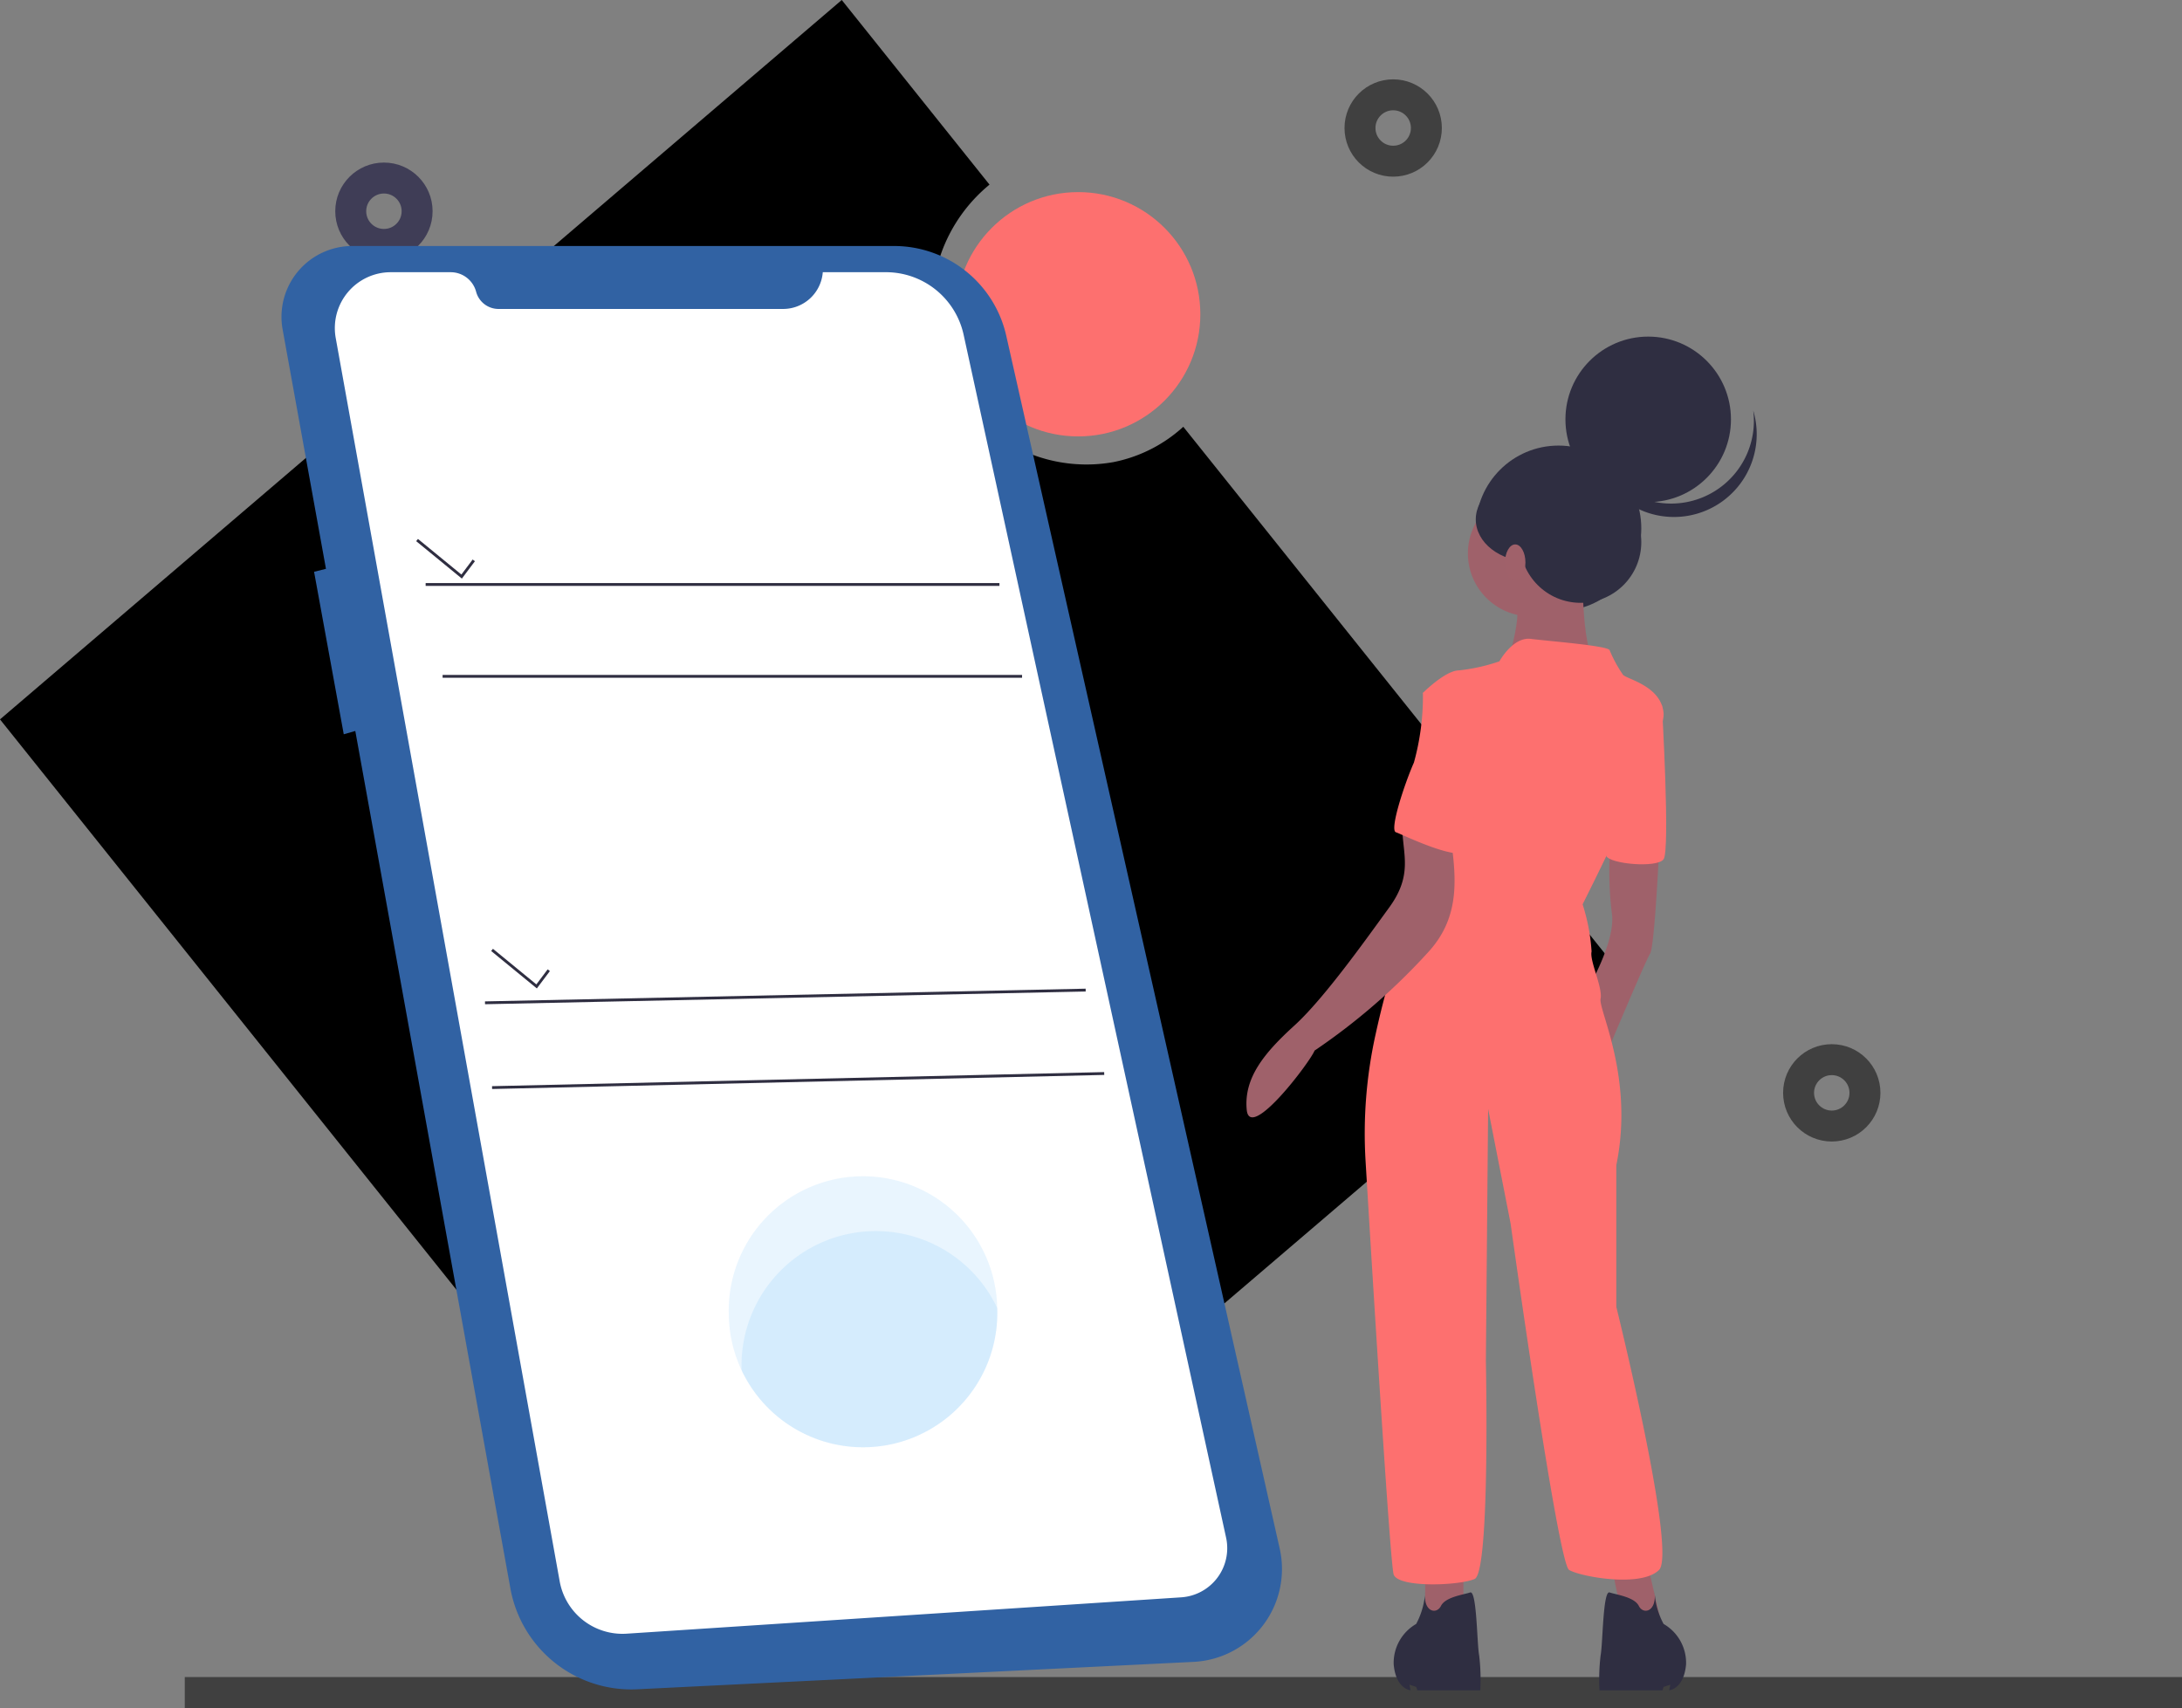
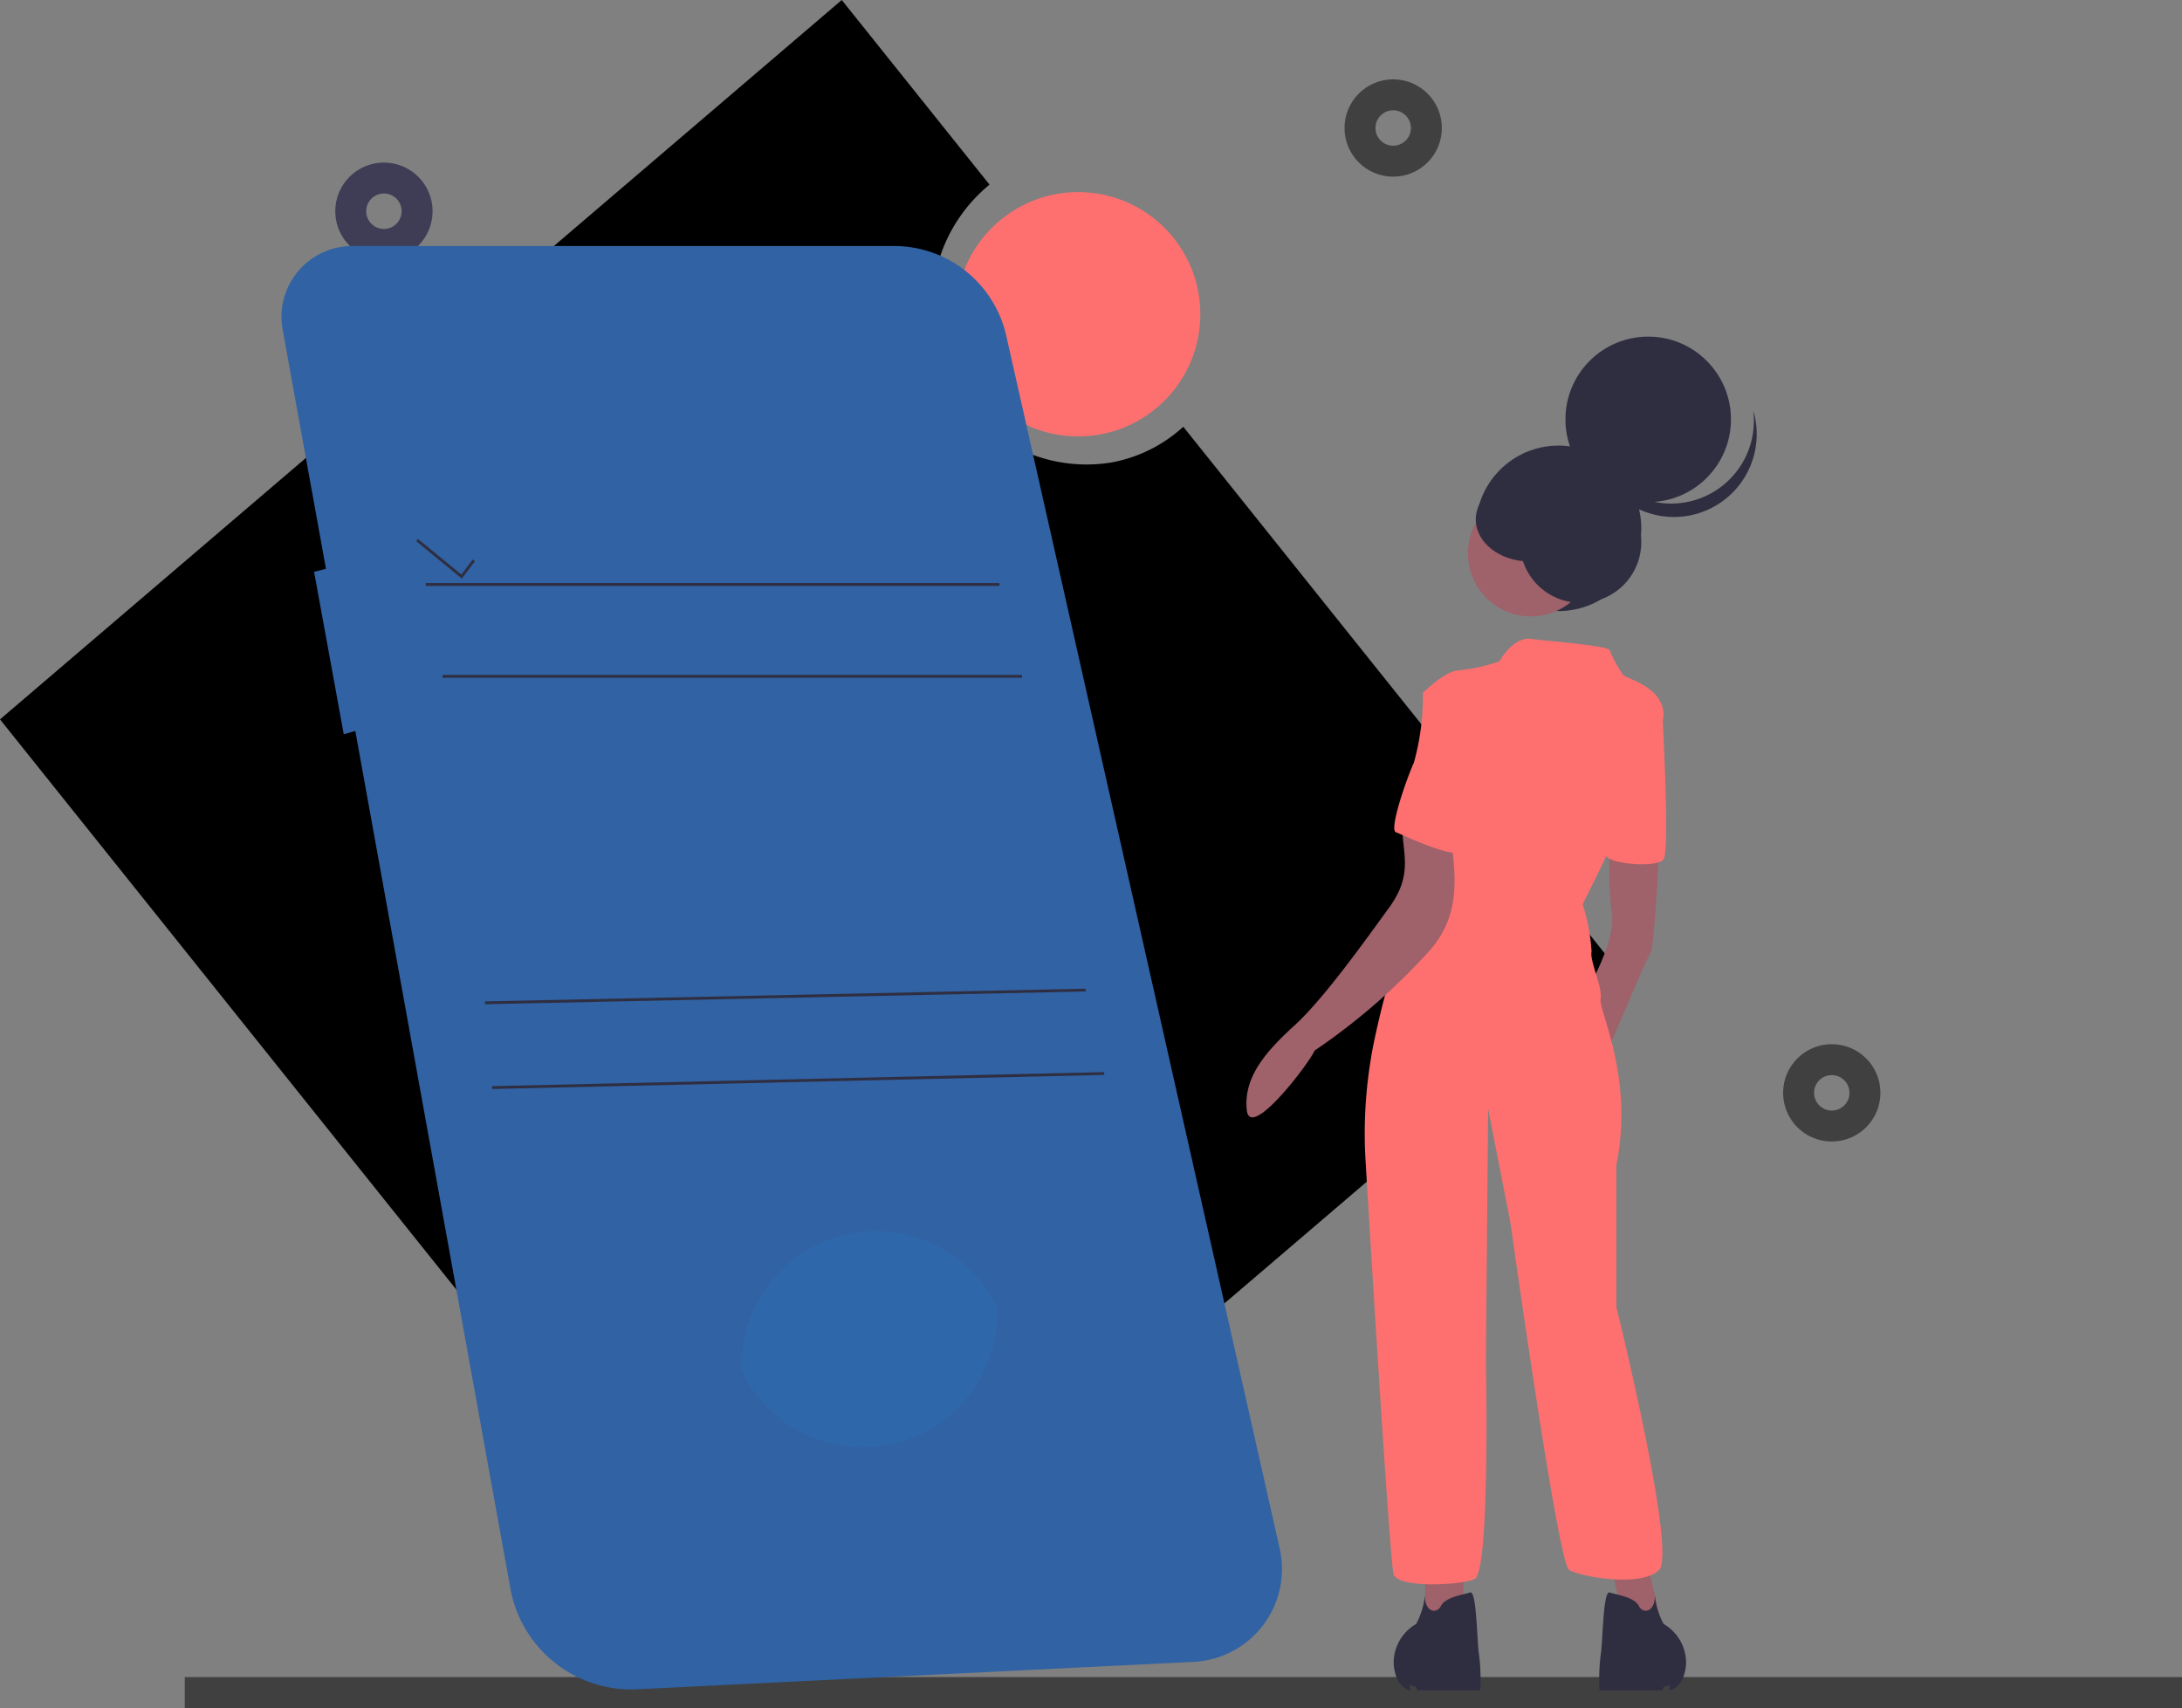
<svg xmlns="http://www.w3.org/2000/svg" width="141" height="110.376" viewBox="0 0 141 110.376">
  <rect x="0" y="0" width="141" height="110.376" fill="#808080" stroke="none" />
  <defs>
    <linearGradient id="prefix__linear-gradient" x1=".5" x2=".5" y2="1" gradientUnits="objectBoundingBox">
      <stop offset="0" stop-color="#92a8c6" />
      <stop offset="1" stop-color="#efefef" />
    </linearGradient>
    <style>
            .prefix__cls-2{fill:none;stroke-miterlimit:10;stroke-width:2px;stroke:#404040}.prefix__cls-4{fill:#fd706f}.prefix__cls-7{fill:#2f2e41}.prefix__cls-8{fill:#2196f3;opacity:.1}.prefix__cls-9{fill:#9f616a}
        </style>
  </defs>
  <g id="prefix__undraw_Mobile_app_p3ts">
    <path id="prefix__Path_2553" d="M195.387 135.961l-28-34.991a9.4 9.4 0 0 1-4.528 2.287 9.925 9.925 0 0 1-11.5-8.041 10.156 10.156 0 0 1 3.506-9.893l-9.548-11.931-54.394 46.488 50.07 62.569z" data-name="Path 2553" transform="translate(-90.923 -73.392)" />
    <path id="prefix__Line_16" d="M0 0L129.06 0" class="prefix__cls-2" data-name="Line 16" transform="translate(11.94 109.376)" />
    <circle id="prefix__Ellipse_109" cx="2.145" cy="2.145" r="2.145" class="prefix__cls-2" data-name="Ellipse 109" transform="translate(87.882 6.127)" />
    <circle id="prefix__Ellipse_110" cx="2.145" cy="2.145" r="2.145" class="prefix__cls-2" data-name="Ellipse 110" transform="translate(116.223 68.477)" />
    <circle id="prefix__Ellipse_111" cx="2.145" cy="2.145" r="2.145" data-name="Ellipse 111" transform="translate(22.664 11.505)" style="stroke:#3f3d56;fill:none;stroke-miterlimit:10;stroke-width:2px" />
    <circle id="prefix__Ellipse_112" cx="7.894" cy="7.894" r="7.894" class="prefix__cls-4" data-name="Ellipse 112" transform="translate(61.777 12.414)" />
    <path id="prefix__Path_2554" d="M220.669 182.771h34.971a7.434 7.434 0 0 1 7.252 5.8l17.67 78.376a6.008 6.008 0 0 1-5.562 7.321l-35.95 1.771a7.938 7.938 0 0 1-8.2-6.515l-10.023-55.413-.746.213-1.918-10.5.768-.192-2.8-15.468a4.577 4.577 0 0 1 4.542-5.392z" data-name="Path 2554" transform="translate(-197.868 -166.874)" style="fill:#3162a3" />
-     <path id="prefix__Path_2555" d="M271.331 194.4h4.082a5.138 5.138 0 0 1 5.019 4.042l16.961 77.736a3.183 3.183 0 0 1-2.9 3.855l-35.834 2.349A4.123 4.123 0 0 1 254.33 279l-14.473-80.348a3.611 3.611 0 0 1 3.554-4.251h3.872a1.7 1.7 0 0 1 1.646 1.261 1.5 1.5 0 0 0 1.453 1.113h18.384a2.572 2.572 0 0 0 2.565-2.375z" data-name="Path 2555" transform="translate(-218.163 -176.81)" style="fill:#fff" />
    <path id="prefix__Rectangle_509" d="M0 0H37.079V0.183H0z" class="prefix__cls-7" data-name="Rectangle 509" transform="translate(27.505 37.679)" />
    <path id="prefix__Rectangle_510" d="M0 0H37.445V0.183H0z" class="prefix__cls-7" data-name="Rectangle 510" transform="translate(28.601 43.615)" />
    <path id="prefix__Path_2556" d="M187.991 242.219l.843-1.123-.146-.11-.728.971-2.806-2.3-.116.142z" class="prefix__cls-7" data-name="Path 2556" transform="translate(-158.145 -204.829)" />
-     <path id="prefix__Path_2557" d="M221.3 424.452l.843-1.123-.146-.109-.728.971-2.806-2.3-.116.141z" class="prefix__cls-7" data-name="Path 2557" transform="translate(-186.609 -360.577)" />
    <path id="prefix__Rectangle_511" d="M0 0H38.823V0.183H0z" class="prefix__cls-7" data-name="Rectangle 511" transform="rotate(-1.213 3072.212 -1447.88)" />
    <path id="prefix__Rectangle_512" d="M0 0H39.556V0.183H0z" class="prefix__cls-7" data-name="Rectangle 512" transform="matrix(1 -.023 .023 1 31.795 70.191)" />
-     <path id="prefix__Path_2558" d="M414.94 605.231a8.676 8.676 0 0 0 17.352 0c0-.109 0-.216-.006-.324a8.675 8.675 0 1 0-17.348.324z" class="prefix__cls-8" data-name="Path 2558" transform="translate(-367.846 -520.381)" />
    <path id="prefix__Path_2559" d="M420.614 629.429c0 .109 0 .216.006.324a8.677 8.677 0 0 0 16.524-3.7c0-.109 0-.217-.006-.324a8.677 8.677 0 0 0-16.524 3.7z" class="prefix__cls-8" data-name="Path 2559" transform="translate(-372.697 -541.2)" />
    <circle id="prefix__Ellipse_113" cx="5.348" cy="5.348" r="5.348" class="prefix__cls-7" data-name="Ellipse 113" transform="translate(95.364 28.794)" />
    <path id="prefix__Path_2560" d="M718.125 692.645l1.017 4.36h-2.471l-1.017-4.941z" class="prefix__cls-9" data-name="Path 2560" transform="translate(-611.642 -591.481)" />
    <path id="prefix__Path_2561" d="M636.125 696.064v4.069l-2.471.291v-4.36z" class="prefix__cls-9" data-name="Path 2561" transform="translate(-541.56 -594.9)" />
    <path id="prefix__Path_2562" d="M800.373 450.6s-.291 6.25-.581 6.686-2.907 6.685-2.907 6.685l-1.308-4.069s2.035-3.343 1.744-5.232a21.709 21.709 0 0 1-.108-4.214z" class="prefix__cls-9" data-name="Path 2562" transform="translate(-693.164 -395.657)" />
    <circle id="prefix__Ellipse_114" cx="4.069" cy="4.069" r="4.069" class="prefix__cls-9" data-name="Ellipse 114" transform="translate(94.855 31.693)" />
-     <path id="prefix__Path_2563" d="M765.518 322.456s-.145 5.814.872 6.686-5.814.145-5.814.145 1.453-4.069.291-4.941 4.651-1.89 4.651-1.89z" class="prefix__cls-9" data-name="Path 2563" transform="translate(-663.251 -286.258)" />
    <path id="prefix__Path_2564" d="M706.414 358.855s.872-1.6 2.035-1.453 4.942.436 5.087.727a8.688 8.688 0 0 0 .872 1.6c.291.291 2.471.727 2.616 2.471s-5.232 12.354-5.232 12.354a12.621 12.621 0 0 1 .581 3.052c-.145.581.727 2.325.581 3.052s2.18 5.087 1.017 10.755v9.156s3.924 15.842 2.761 17-5.087.436-5.813 0-3.779-22.382-3.779-22.382l-1.453-7.412-.145 16.278s.291 13.662-.727 14.1-4.941.581-5.232-.291c-.227-.68-1.337-18.776-1.815-26.708a29.636 29.636 0 0 1 .64-8.164c.6-2.744 1.483-5.967 2.484-7.275 1.889-2.471 3.052-10.319 3.052-10.319l-2.471-4.505s1.453-1.453 2.325-1.453a11.976 11.976 0 0 0 2.616-.583z" class="prefix__cls-4" data-name="Path 2564" transform="translate(-609.525 -316.116)" />
    <path id="prefix__Path_2565" d="M807.9 383.456l.766.522s.542 9.361.106 9.943-3.467.3-3.7-.214 2.828-10.251 2.828-10.251z" class="prefix__cls-4" data-name="Path 2565" transform="translate(-701.273 -338.392)" />
    <path id="prefix__Path_2566" d="M658.226 437.241c.425 2.951.8 5.579-1.377 7.955a40.825 40.825 0 0 1-7.344 6.362c-.267.707-4.184 5.9-4.383 3.826s1.154-3.693 3.077-5.444 4.613-5.549 6.131-7.633.893-3.384.84-5.125 2.459.08 3.056.059z" class="prefix__cls-9" data-name="Path 2566" transform="translate(-564.559 -383.665)" />
    <path id="prefix__Path_2567" d="M712.538 781.255a4.964 4.964 0 0 1-.581 2.064 2.9 2.9 0 0 0-1.453 2.616c.145 1.6 1.09 1.671 1.09 1.671l-.073-.363.436.145.073.218h4.07a13.106 13.106 0 0 0-.073-2.253c-.145-.727-.145-4.215-.581-4.069s-1.6.291-1.889.872-1.164.378-1.019-.901z" class="prefix__cls-7" data-name="Path 2567" transform="translate(-620.444 -678.376)" />
    <path id="prefix__Path_2568" d="M805.531 781.255a4.964 4.964 0 0 0 .581 2.064 2.9 2.9 0 0 1 1.453 2.616c-.145 1.6-1.09 1.671-1.09 1.671l.073-.363-.436.145-.073.218h-4.069a13.1 13.1 0 0 1 .073-2.253c.145-.727.145-4.215.581-4.069s1.6.291 1.889.872 1.163.378 1.018-.901z" class="prefix__cls-7" data-name="Path 2568" transform="translate(-698.612 -678.376)" />
    <path id="prefix__Path_2569" d="M714.734 378.456l-2.035.436a16.033 16.033 0 0 1-.581 4.505c-.581 1.308-1.6 4.36-1.163 4.505s4.505 2.18 4.8 1.017 1.014-10.463-1.021-10.463z" class="prefix__cls-4" data-name="Path 2569" transform="translate(-620.751 -334.119)" />
    <circle id="prefix__Ellipse_115" cx="5.348" cy="5.348" r="5.348" class="prefix__cls-7" data-name="Ellipse 115" transform="translate(101.158 21.752)" />
    <path id="prefix__Path_2570" d="M806.916 260.916a5.349 5.349 0 0 1-8.259-2.808 5.349 5.349 0 1 0 10.433-2.193 5.347 5.347 0 0 1-2.174 5.001z" class="prefix__cls-7" data-name="Path 2570" transform="translate(-695.796 -229.387)" />
    <circle id="prefix__Ellipse_116" cx="3.922" cy="3.922" r="3.922" class="prefix__cls-7" data-name="Ellipse 116" transform="translate(98.216 31.112)" />
    <ellipse id="prefix__Ellipse_117" cx="3.476" cy="2.719" class="prefix__cls-7" data-name="Ellipse 117" rx="3.476" ry="2.719" transform="translate(95.364 30.844)" />
-     <ellipse id="prefix__Ellipse_118" cx=".66" cy="1.167" data-name="Ellipse 118" rx=".66" ry="1.167" transform="translate(97.253 35.181)" style="fill:#a0616a" />
  </g>
</svg>